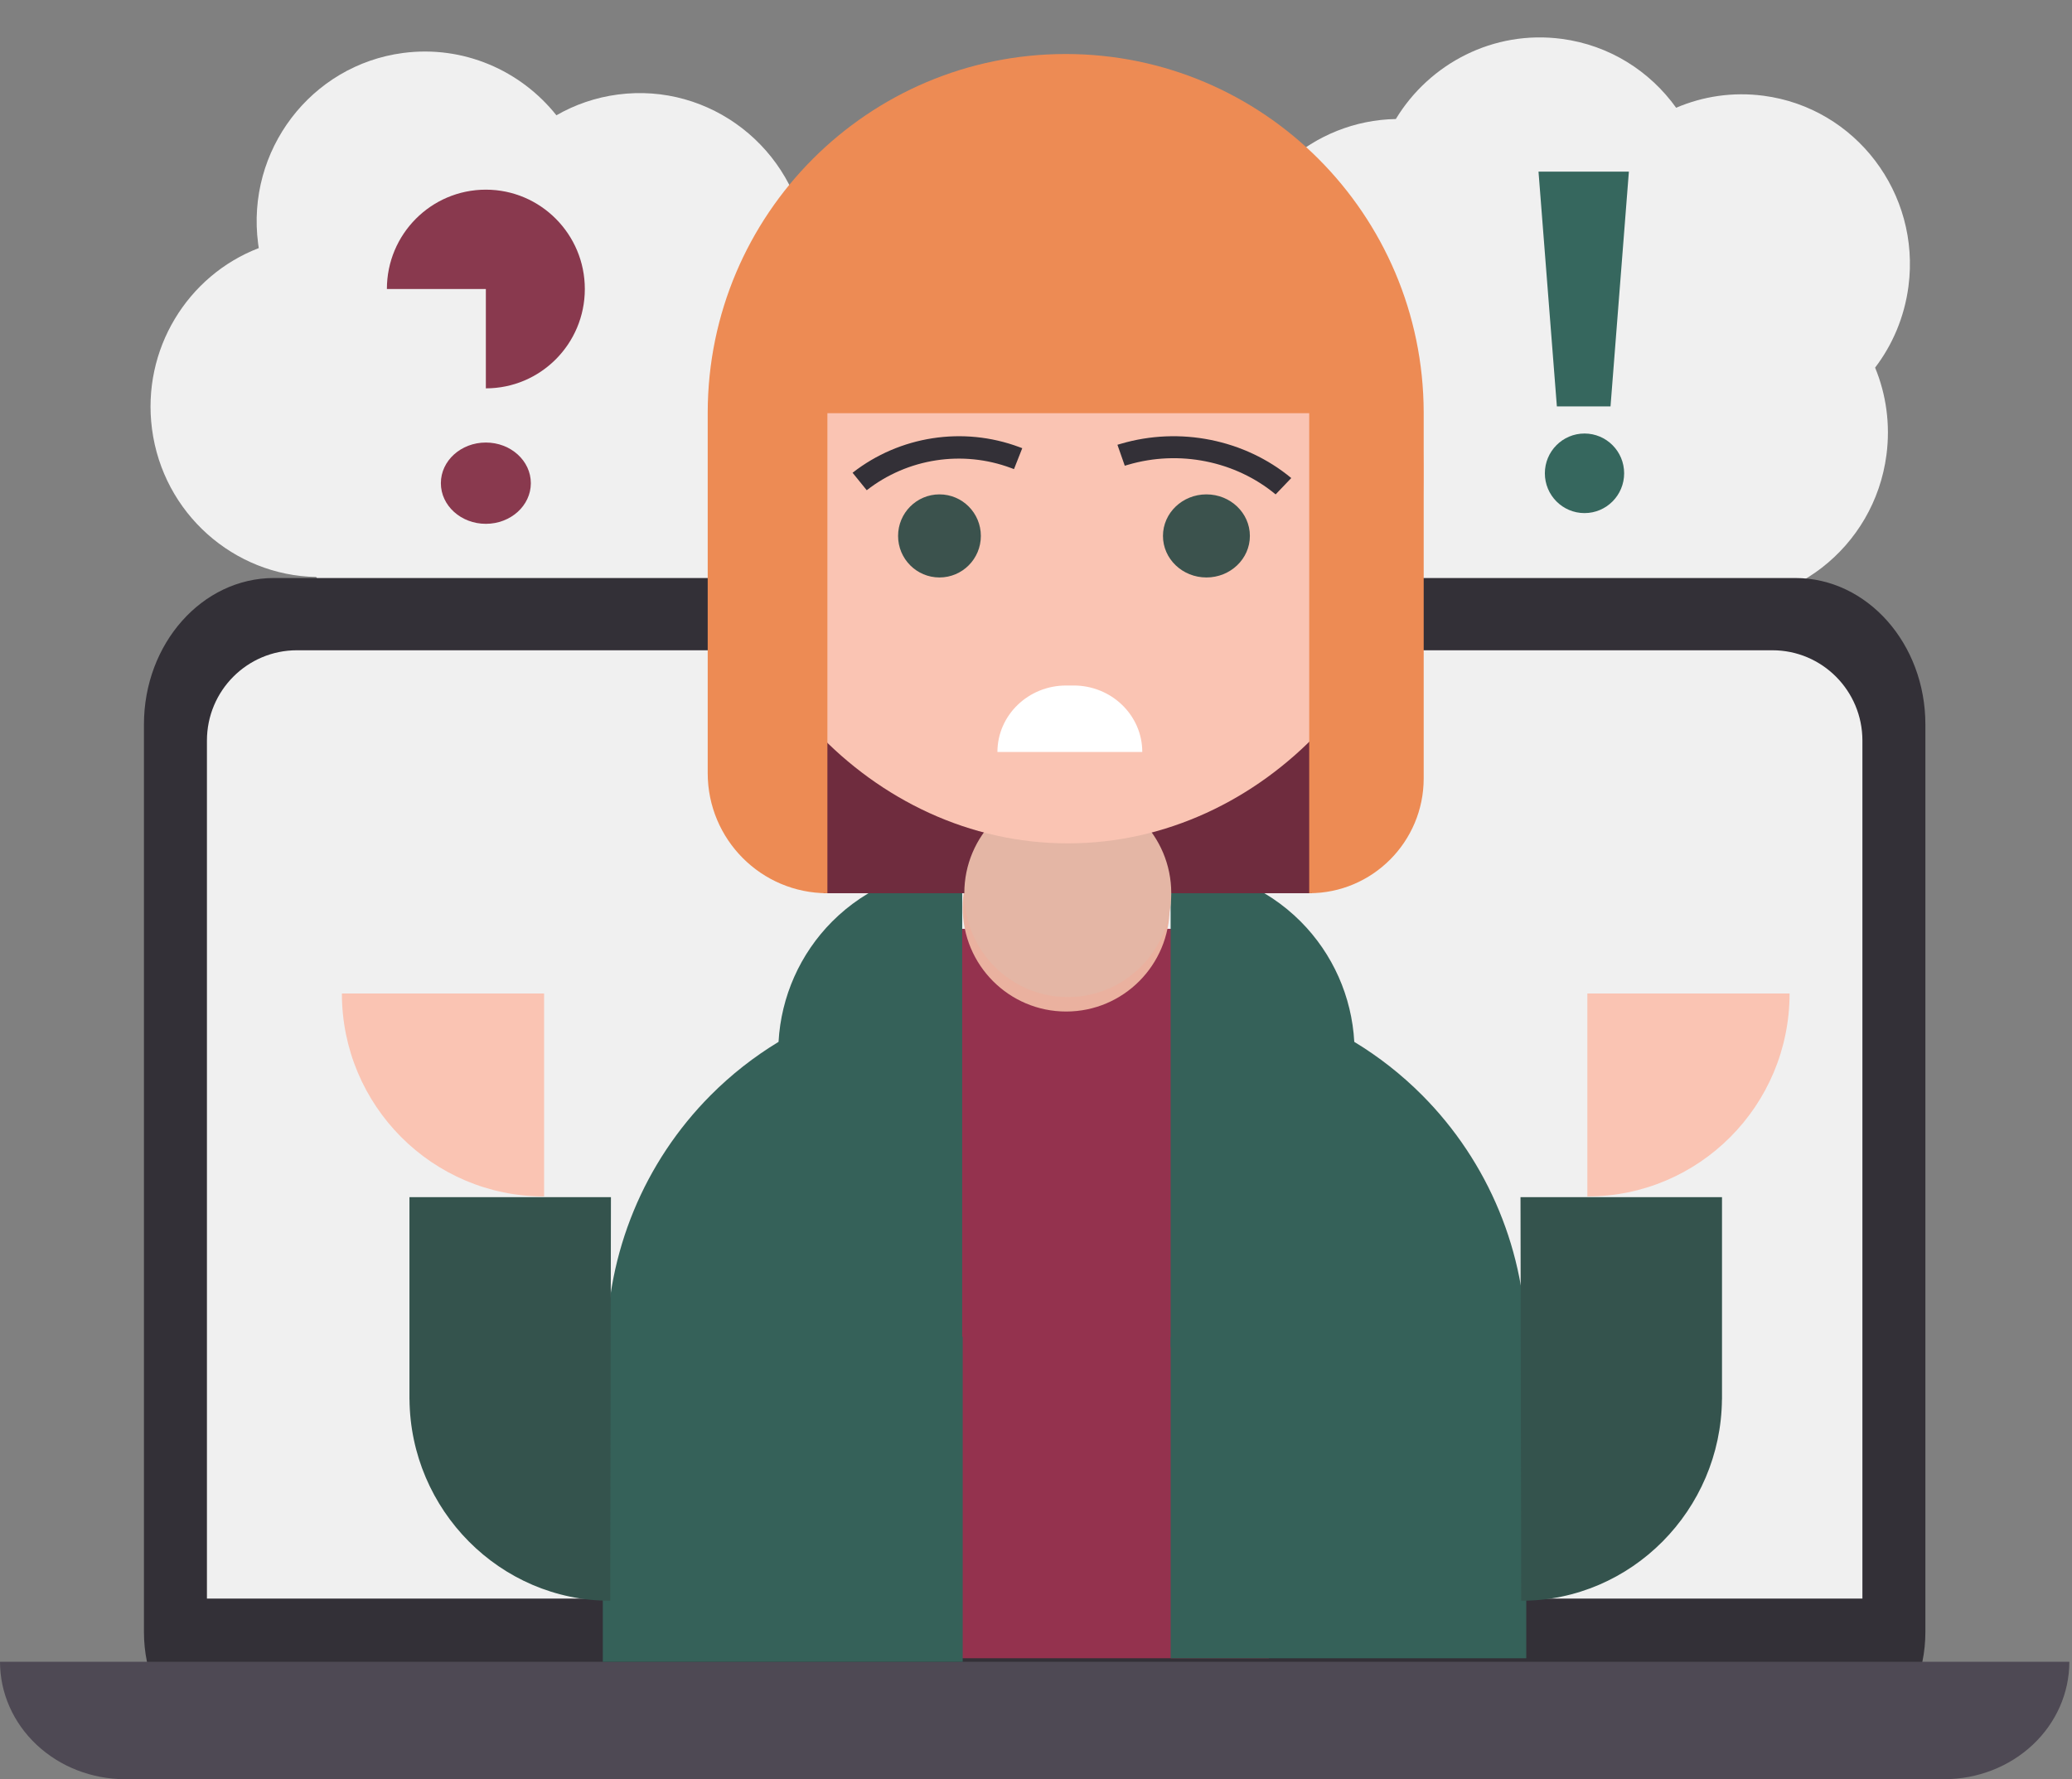
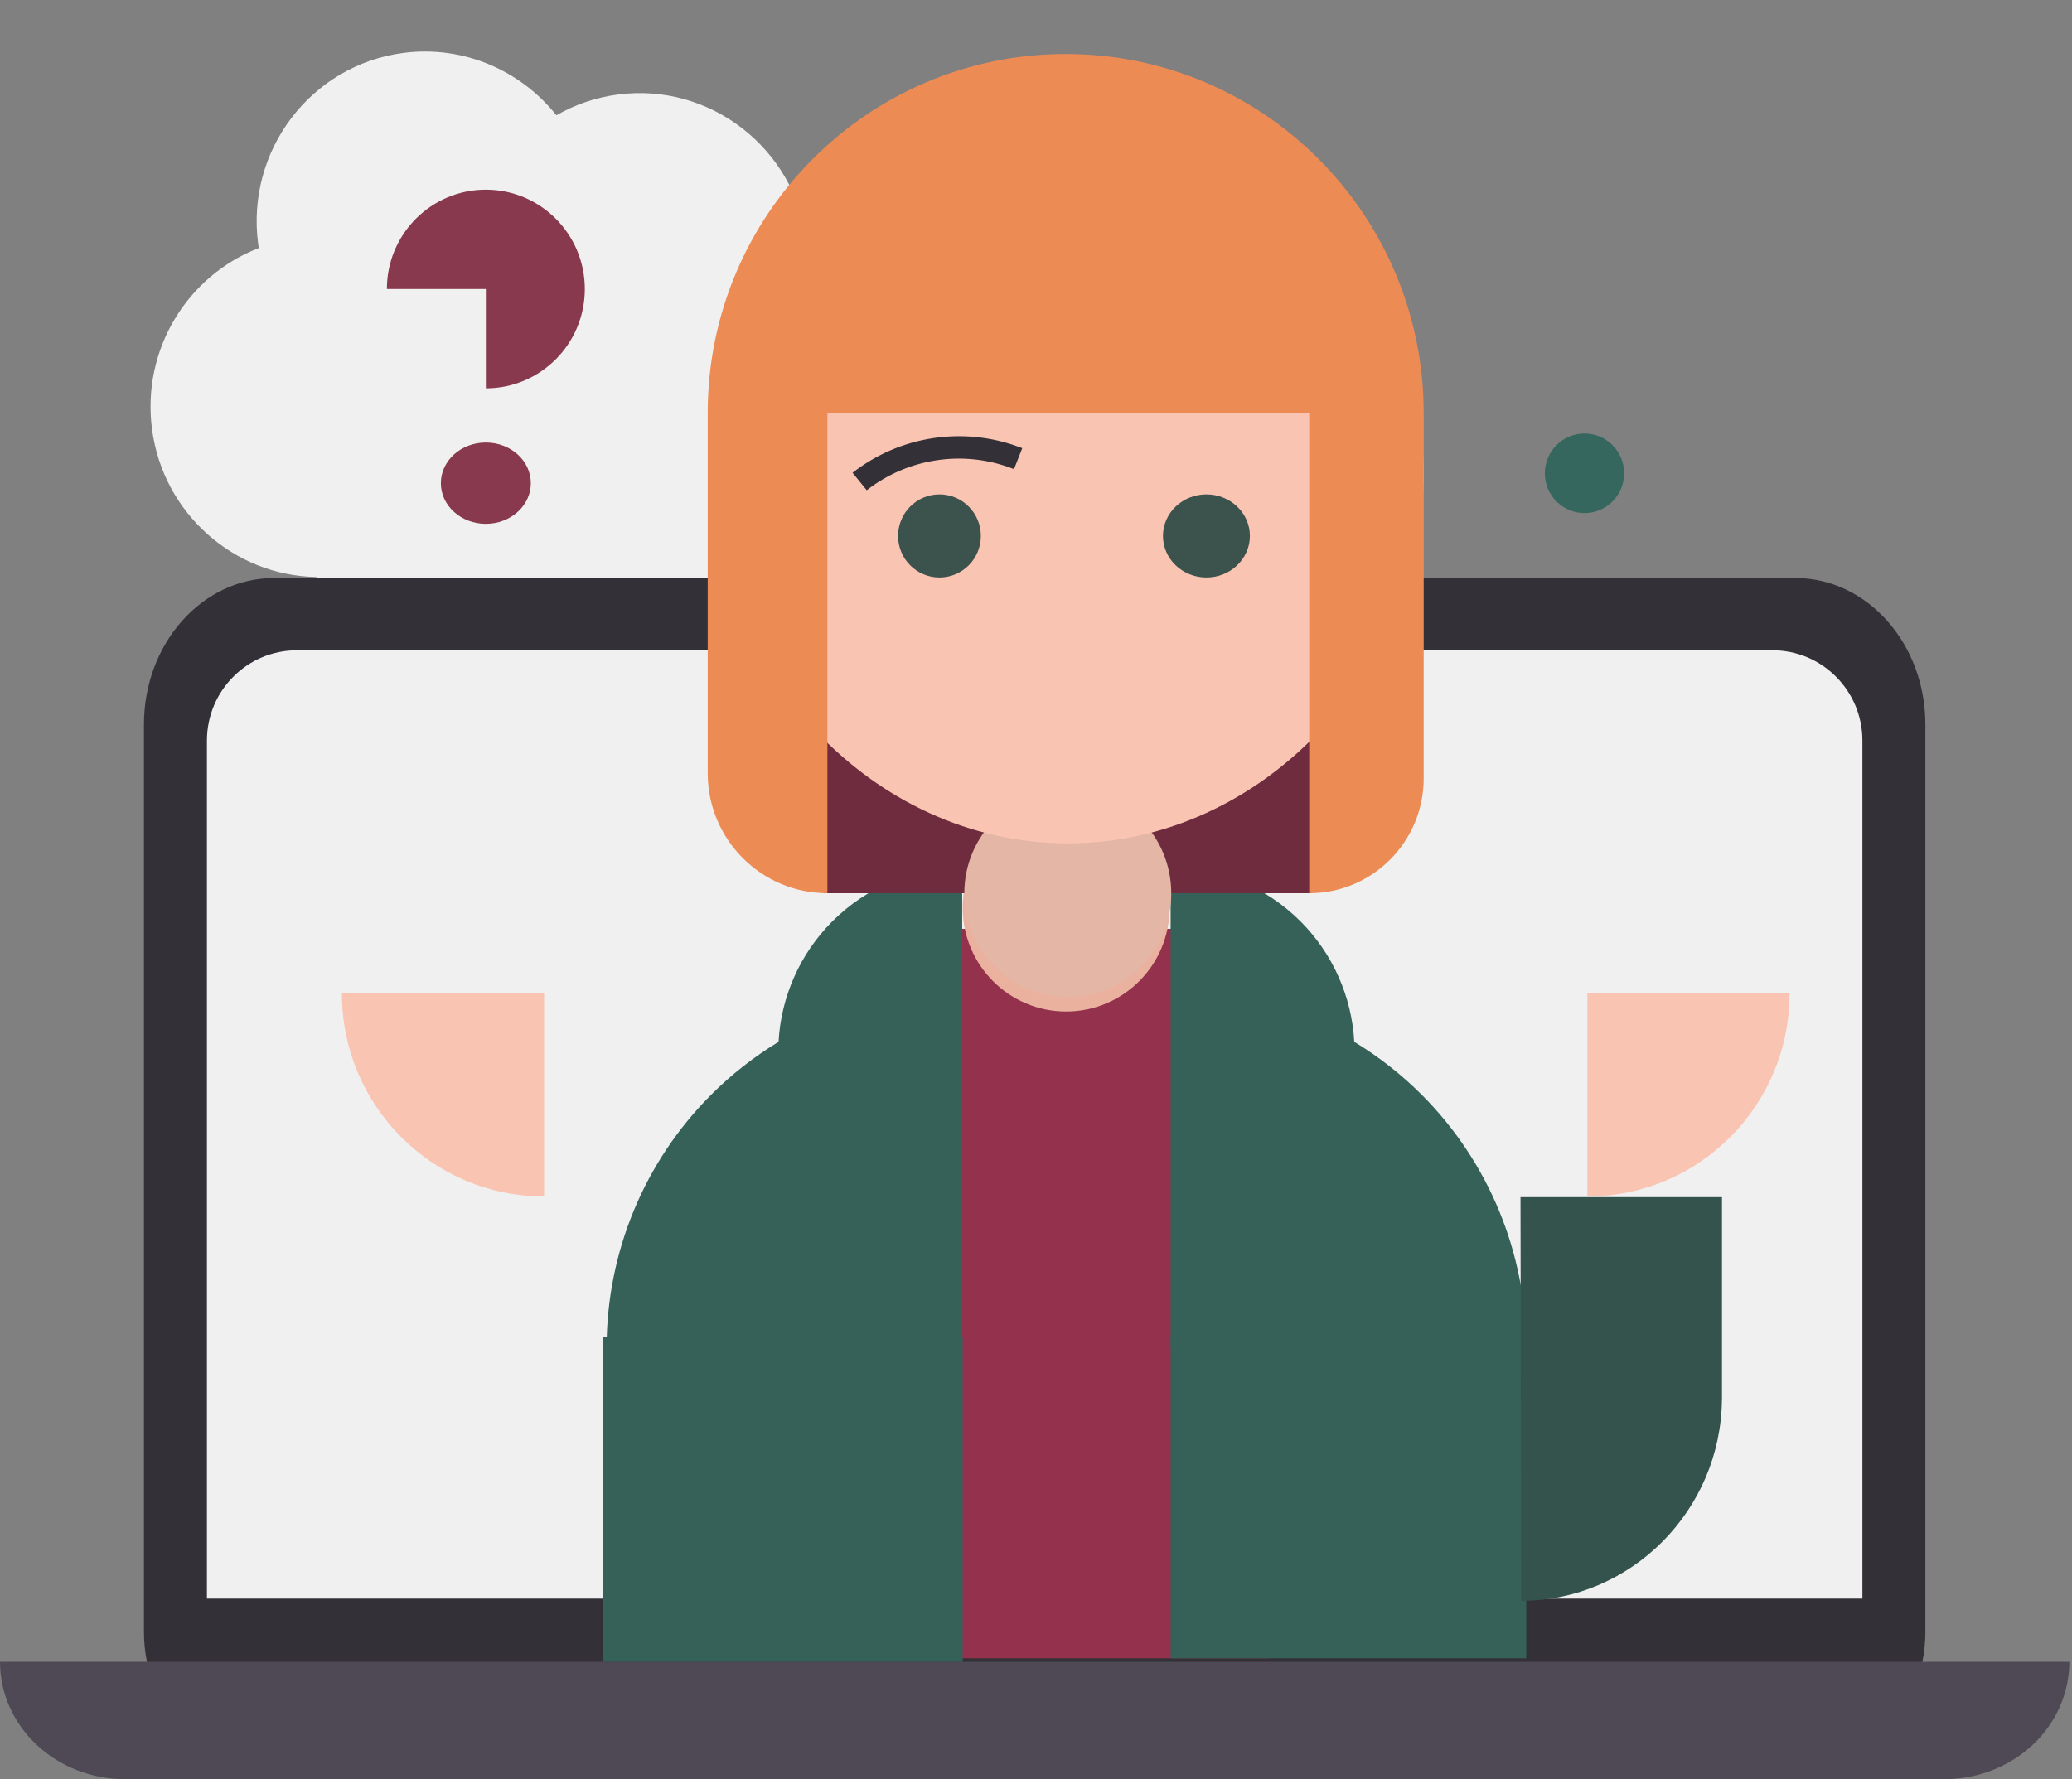
<svg xmlns="http://www.w3.org/2000/svg" width="163" height="140" viewBox="0 0 163 140" fill="none">
  <rect x="0" y="0" width="163" height="140" fill="#808080" stroke="none" />
  <g clip-path="url(#clip0_599_3884)">
    <path fill-rule="evenodd" clip-rule="evenodd" d="M20.357 19.521C20.341 19.402 20.32 19.282 20.305 19.162C19.349 11.841 24.462 5.122 31.709 4.168C36.463 3.543 40.968 5.55 43.772 9.072C45.218 8.238 46.849 7.669 48.607 7.438C55.855 6.484 62.514 11.653 63.47 18.974C63.785 21.389 63.442 23.739 62.578 25.838C63.952 27.643 64.886 29.824 65.202 32.239C66.157 39.56 61.05 46.278 53.802 47.231C51.379 47.55 49.023 47.186 46.925 46.287C44.862 49.166 41.678 51.214 37.916 51.709C32.559 52.414 27.525 49.777 24.874 45.4C18.418 45.289 12.826 40.411 11.957 33.753C11.139 27.492 14.758 21.673 20.357 19.521Z" fill="#F0F0F0" />
-     <path fill-rule="evenodd" clip-rule="evenodd" d="M105.29 35.245C105.275 35.363 105.254 35.483 105.239 35.604C104.282 42.925 109.395 49.644 116.643 50.598C121.397 51.223 125.901 49.216 128.706 45.694C130.151 46.528 131.783 47.097 133.541 47.328C140.789 48.282 147.448 43.112 148.404 35.792C148.719 33.377 148.376 31.027 147.511 28.928C148.886 27.123 149.82 24.942 150.136 22.527C151.091 15.206 145.984 8.488 138.736 7.534C136.313 7.215 133.957 7.579 131.859 8.479C129.796 5.6 126.611 3.552 122.849 3.057C117.493 2.352 112.459 4.988 109.807 9.366C103.351 9.477 97.76 14.355 96.89 21.013C96.073 27.273 99.691 33.092 105.29 35.245Z" fill="#F0F0F0" />
    <path d="M41.76 38.02C41.76 39.786 40.175 41.218 38.221 41.218C36.266 41.218 34.682 39.786 34.682 38.02C34.682 36.254 36.266 34.822 38.221 34.822C40.175 34.822 41.76 36.254 41.76 38.02Z" fill="#89394E" />
    <path fill-rule="evenodd" clip-rule="evenodd" d="M38.221 30.558C42.521 30.558 46.007 27.059 46.007 22.741C46.007 18.427 42.518 14.924 38.221 14.924C33.921 14.924 30.436 18.424 30.436 22.741H38.221V30.558Z" fill="#89394E" />
    <path d="M11.324 57.009C11.324 50.643 15.904 45.482 21.554 45.482H141.236C146.886 45.482 151.466 50.643 151.466 57.009V128.416C151.466 134.814 146.298 140 139.922 140H22.867C16.492 140 11.324 134.814 11.324 128.416V57.009Z" fill="#333037" />
    <path d="M16.279 58.275C16.279 54.35 19.448 51.168 23.357 51.168H139.434C143.343 51.168 146.512 54.35 146.512 58.275V125.787H16.279V58.275Z" fill="#F0F0F0" />
    <path fill-rule="evenodd" clip-rule="evenodd" d="M162.791 130.762H0C0 133.213 1.036 135.562 2.882 137.294C4.729 139.027 7.235 140 9.847 140C38.881 140 123.909 140 152.943 140C155.556 140 158.061 139.027 159.909 137.294C161.755 135.562 162.791 133.213 162.791 130.762Z" fill="#4E4954" />
    <path d="M99.81 73.087H67.014V130.483H99.81V73.087Z" fill="#94324E" />
    <path fill-rule="evenodd" clip-rule="evenodd" d="M65.462 72.514C62.938 75.049 61.443 78.423 61.247 81.981C59.322 83.147 57.529 84.551 55.913 86.173C50.667 91.441 47.721 98.582 47.721 106.028H75.694V68.257C71.856 68.259 68.176 69.79 65.462 72.514Z" fill="#356159" />
    <path fill-rule="evenodd" clip-rule="evenodd" d="M102.324 72.514C104.848 75.049 106.343 78.423 106.538 81.981C108.464 83.147 110.257 84.551 111.873 86.173C117.118 91.441 120.065 98.582 120.065 106.028H92.092V68.257C95.93 68.259 99.61 69.79 102.324 72.514Z" fill="#356159" />
    <path d="M83.872 79.594C88.367 79.594 92.011 75.936 92.011 71.422C92.011 66.909 88.367 63.249 83.872 63.249C79.376 63.249 75.732 66.909 75.732 71.422C75.732 75.936 79.376 79.594 83.872 79.594Z" fill="#EAB19F" />
    <path d="M73.519 50.816C75.117 50.816 76.412 49.515 76.412 47.91C76.412 46.306 75.117 45.005 73.519 45.005C71.92 45.005 70.625 46.306 70.625 47.91C70.625 49.515 71.92 50.816 73.519 50.816Z" fill="#3F3A44" />
    <path d="M94.241 50.816C95.839 50.816 97.135 49.515 97.135 47.91C97.135 46.306 95.839 45.005 94.241 45.005C92.644 45.005 91.348 46.306 91.348 47.91C91.348 49.515 92.644 50.816 94.241 50.816Z" fill="#3F3A44" />
    <path d="M77.856 65.38H90.596C90.596 61.848 87.827 58.984 84.413 58.984H84.038C80.624 58.984 77.856 61.848 77.856 65.38Z" fill="white" />
    <path d="M120.067 105.211H92.094V130.483H120.067V105.211Z" fill="#356159" />
    <path d="M75.733 105.178H47.422V130.761H75.733V105.178Z" fill="#356159" />
-     <path d="M48.006 125.959C39.33 125.959 32.291 118.81 32.215 110.116H32.211V94.201H48.061L48.006 125.959Z" fill="#34534D" />
    <path d="M119.671 125.959C128.347 125.959 135.386 118.81 135.462 110.116H135.466V94.201H119.615L119.671 125.959Z" fill="#34534D" />
    <path d="M26.896 78.175H42.803V94.146C34.018 94.146 26.896 86.995 26.896 78.175Z" fill="#FAC4B3" />
    <path d="M140.782 78.175H124.875V94.146C133.66 94.146 140.782 86.995 140.782 78.175Z" fill="#FAC4B3" />
    <path d="M121.531 37.243C121.531 38.973 122.928 40.374 124.65 40.374C126.372 40.374 127.768 38.973 127.768 37.243C127.768 35.514 126.372 34.112 124.65 34.112C122.928 34.112 121.531 35.514 121.531 37.243Z" fill="#36675E" />
-     <path fill-rule="evenodd" clip-rule="evenodd" d="M121.031 13.503H123.443H125.73H128.141L126.696 31.98H125.73H123.443H122.476L121.031 13.503Z" fill="#36675E" />
    <path d="M103.21 38.248H64.791V70.285H103.21V38.248Z" fill="#6F2C3E" />
    <path d="M92.14 70.284C92.14 74.797 88.496 78.457 84.001 78.457C79.505 78.457 75.861 74.797 75.861 70.284C75.861 65.77 79.505 62.111 84.001 62.111C88.496 62.111 92.14 65.77 92.14 70.284Z" fill="#E4B6A5" />
    <path d="M112 37.227C112 52.564 99.478 66.362 84 66.362C68.522 66.362 56 52.564 56 37.227C56 21.919 68.522 9.48 84 9.48C99.478 9.48 112 21.919 112 37.227Z" fill="#FAC4B3" />
-     <path d="M89.86 59.169C89.862 56.284 87.442 53.937 84.455 53.94L83.871 53.941C80.888 53.939 78.471 56.28 78.465 59.17L89.86 59.169Z" fill="white" />
    <path d="M91.488 42.171C91.488 43.976 93.019 45.439 94.907 45.439C96.795 45.439 98.326 43.976 98.326 42.171C98.326 40.365 96.795 38.901 94.907 38.901C93.019 38.901 91.488 40.365 91.488 42.171Z" fill="#3B524D" />
    <path d="M70.65 42.171C70.65 43.976 72.108 45.439 73.906 45.439C75.705 45.439 77.162 43.976 77.162 42.171C77.162 40.365 75.705 38.901 73.906 38.901C72.108 38.901 70.65 40.365 70.65 42.171Z" fill="#3B524D" />
-     <path d="M88.734 36.573L88.484 36.647L87.906 34.998L88.156 34.925L88.734 36.573ZM100.351 38.902C97.176 36.27 92.757 35.385 88.734 36.573L88.156 34.925C92.805 33.551 97.912 34.575 101.581 37.616L100.351 38.902Z" fill="#333037" />
    <path d="M79.532 36.825L79.769 36.913L80.419 35.266L80.182 35.178L79.532 36.825ZM68.185 38.575C71.398 36.066 75.714 35.4 79.532 36.825L80.182 35.178C75.77 33.532 70.783 34.301 67.07 37.2L68.185 38.575Z" fill="#333037" />
    <path fill-rule="evenodd" clip-rule="evenodd" d="M55.674 32.443C55.706 16.867 68.302 4.25 83.837 4.25C99.365 4.25 111.96 16.867 111.999 32.443V61.245C111.999 66.236 107.963 70.284 102.993 70.284V32.514H65.09V70.284C59.885 70.284 55.674 66.052 55.674 60.833V32.443Z" fill="#ED8B54" />
  </g>
  <defs>
    <clipPath id="clip0_599_3884">
      <rect width="162.791" height="140" fill="white" />
    </clipPath>
  </defs>
</svg>